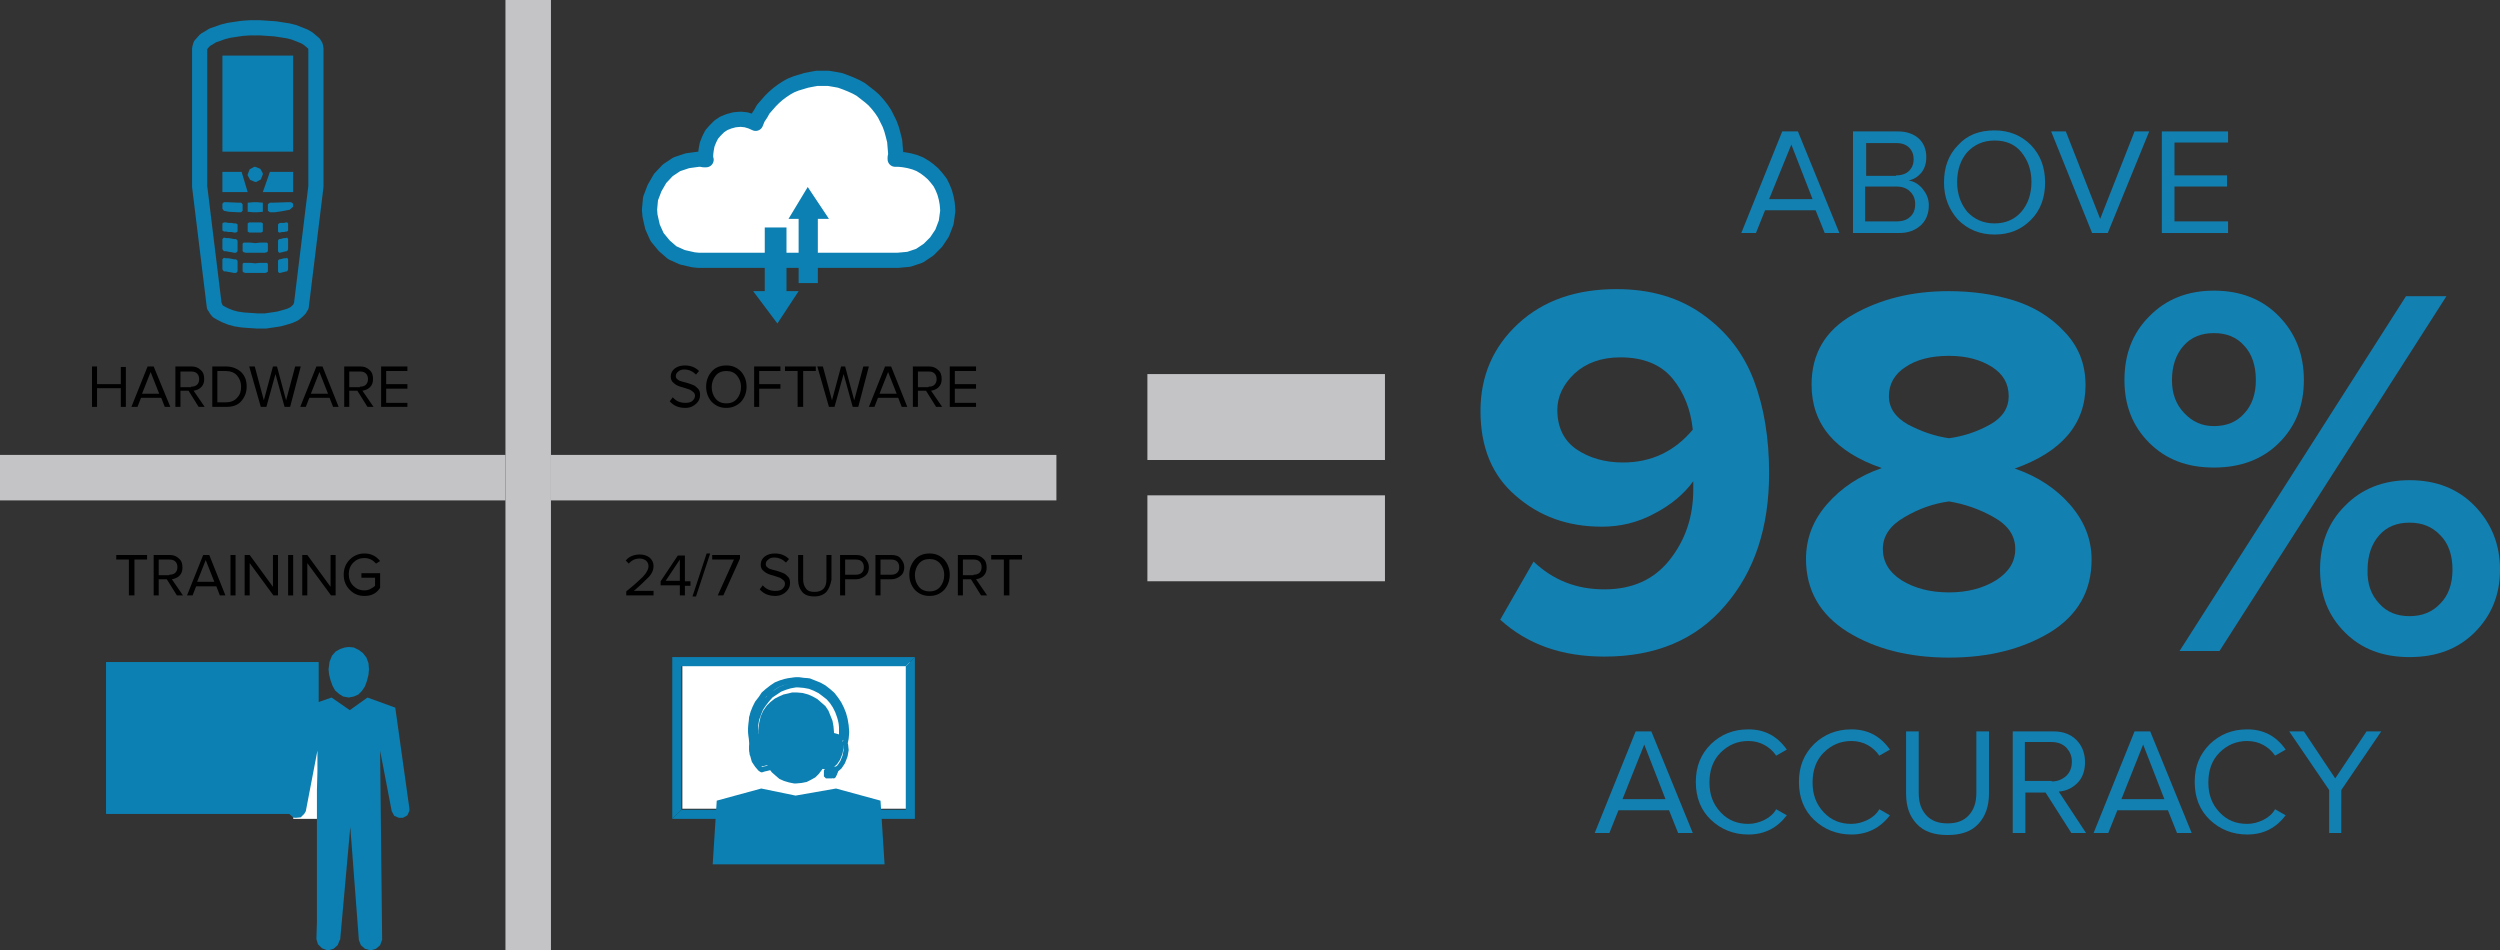
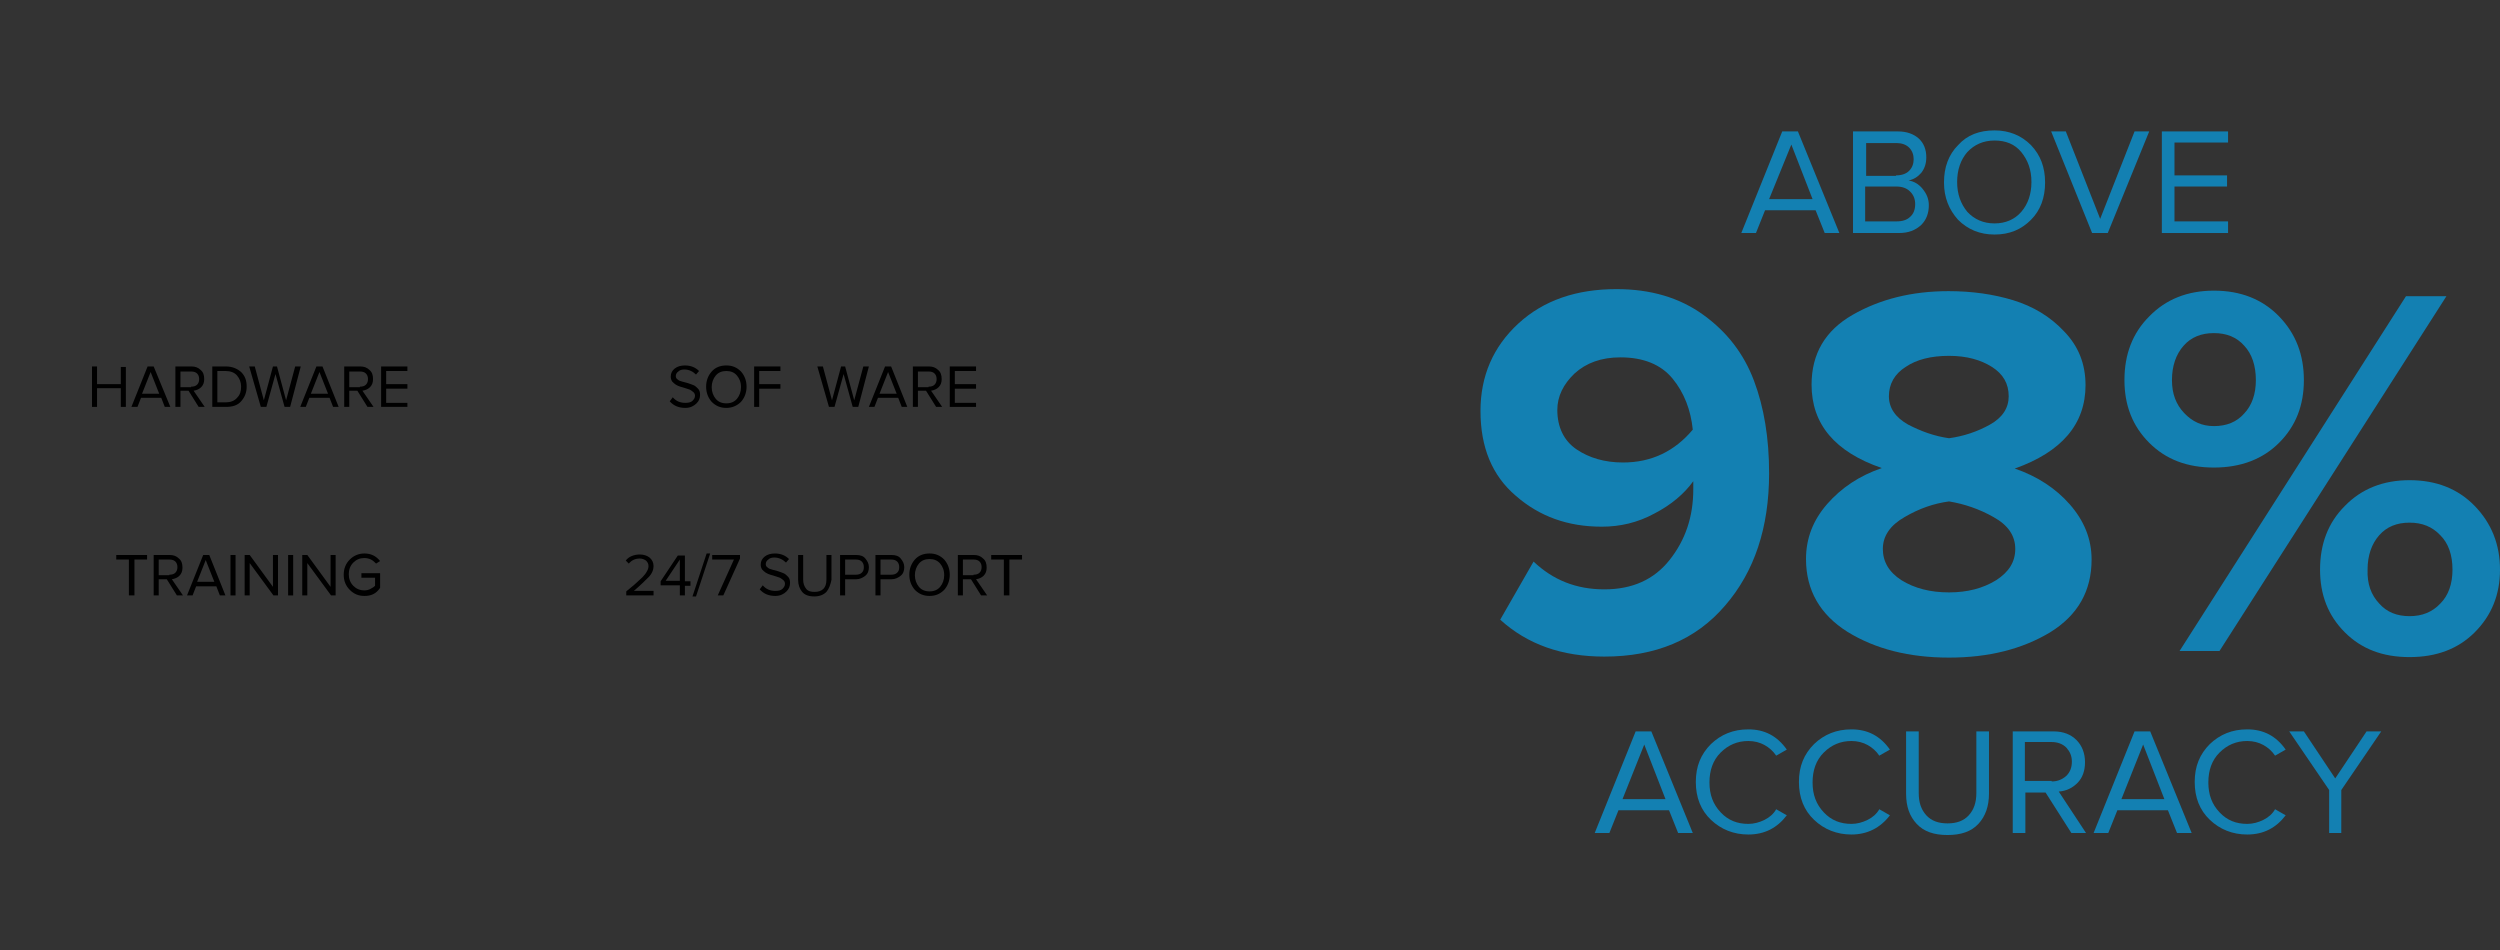
<svg xmlns="http://www.w3.org/2000/svg" xmlns:xlink="http://www.w3.org/1999/xlink" version="1.1" id="Layer_1" x="0px" y="0px" viewBox="0 0 494.6 188" style="enable-background:new 0 0 494.6 188;" xml:space="preserve">
  <rect x="0" y="0" width="494.6" height="188" fill="#333333" stroke="none" />
  <style type="text/css">
	.st0{opacity:0;clip-path:url(#SVGID_2_);fill:#FFFFFF;}
	.st1{clip-path:url(#SVGID_2_);fill-rule:evenodd;clip-rule:evenodd;fill:#C4C4C7;}
	.st2{clip-path:url(#SVGID_2_);fill-rule:evenodd;clip-rule:evenodd;fill:#FFFFFF;}
	.st3{clip-path:url(#SVGID_2_);fill:none;stroke:#0C80B2;stroke-width:3;stroke-linejoin:round;stroke-miterlimit:10;}
	.st4{clip-path:url(#SVGID_2_);fill-rule:evenodd;clip-rule:evenodd;fill:#0C80B2;}
	.st5{clip-path:url(#SVGID_2_);fill:none;stroke:#0C80B2;stroke-linejoin:round;stroke-miterlimit:10;}
	.st6{fill:#1380B2;}
</style>
  <g>
    <defs>
-       <rect id="SVGID_1_" width="274" height="188" />
-     </defs>
+       </defs>
    <clipPath id="SVGID_2_">
      <use xlink:href="#SVGID_1_" style="overflow:visible;" />
    </clipPath>
    <rect class="st0" width="274" height="188" />
    <rect x="227" y="74" class="st1" width="47" height="17" />
    <rect x="227" y="98" class="st1" width="47" height="17" />
    <polygon class="st2" points="177.9,50.9 179.3,50.8 180.4,50.5 181.4,50.1 182.3,49.5 183.2,48.9 184,48.2 184.7,47.4 185.4,46.5    185.9,45.6 186.4,44.6 186.7,43.5 186.9,42.4 187,41.3 187,41 186.9,39.8 186.7,38.7 186.4,37.6 186,36.6 185.5,35.6 184.8,34.7    184.1,33.9 183.3,33.2 182.5,32.6 181.5,32 180.5,31.6 179.4,31.3 178.3,31.1 177.3,31 176.8,31 176.6,31 176.6,30.6 176.7,30.2    176.7,29.8 176.6,28.6 176.5,27.4 176.2,26.2 175.9,25.1 175.5,24 175,23 174.5,22 173.9,21.1 173.2,20.2 172.4,19.3 171.6,18.6    170.7,17.9 169.8,17.2 168.9,16.7 167.8,16.2 166.8,15.8 165.7,15.4 164.6,15.2 163.4,15 162.2,15 161.1,15 160,15.2 159,15.4    158,15.7 157,16 156,16.4 155.1,16.9 154.2,17.5 153.4,18.1 152.6,18.8 151.9,19.5 151.2,20.3 150.5,21.1 150,22 149.4,22.9    149,23.9 149,23.9 148.1,23.5 147.1,23.2 146.1,23.1 145.9,23.1 144.8,23.2 143.7,23.5 142.7,23.9 141.8,24.5 141,25.3 140.3,26.1    139.8,27.1 139.4,28.1 139.2,29.2 139.1,30.1 139.1,30.4 139.1,30.8 139.2,31.1 138.7,31.1 138.2,31 137.7,31 135.5,31.3 133.4,32    131.6,33.2 130.1,34.8 129,36.7 128.2,38.8 128,41 128.1,42.2 128.6,44.4 129.5,46.4 130.9,48.1 132.5,49.5 134.5,50.4 136.7,50.9    137.7,51 146.5,51 155,51 164,51 174,51  " />
    <polygon class="st3" points="187.5,41.5 187.4,40.3 187.2,39.2 186.9,38.1 186.5,37.1 186,36.1 185.3,35.2 184.6,34.4 183.8,33.7    183,33.1 182,32.5 181,32.1 179.9,31.8 178.8,31.6 177.8,31.5 177.5,31.5 177.3,31.5 177.1,31.5 177.1,31.1 177.2,30.7 177.2,30.3    177.1,29.1 177,27.9 176.7,26.7 176.4,25.6 176,24.5 175.5,23.5 175,22.5 174.4,21.6 173.7,20.7 172.9,19.8 172.1,19.1 171.2,18.4    170.3,17.7 169.4,17.2 168.3,16.7 167.3,16.3 166.2,15.9 165.1,15.7 163.9,15.5 162.7,15.5 161.6,15.5 160.5,15.7 159.5,15.9    158.5,16.2 157.5,16.5 156.5,16.9 155.6,17.4 154.7,18 153.9,18.6 153.1,19.3 152.4,20 151.7,20.8 151,21.6 150.5,22.5 149.9,23.4    149.5,24.4 149.5,24.4 148.6,24 147.6,23.7 146.6,23.6 146.4,23.6 145.3,23.7 144.2,24 143.2,24.4 142.3,25 141.5,25.8 140.8,26.6    140.3,27.6 139.9,28.6 139.7,29.7 139.6,30.6 139.6,30.9 139.6,31.3 139.7,31.6 139.2,31.6 138.7,31.5 138.2,31.5 136,31.8    133.9,32.5 132.1,33.7 130.6,35.3 129.5,37.2 128.7,39.3 128.5,41.5 128.6,42.7 129.1,44.9 130,46.9 131.4,48.6 133,50 135,50.9    137.2,51.4 138.2,51.5 138.5,51.5 140.7,51.5 144.6,51.5 147,51.5 149.7,51.5 152.5,51.5 155.5,51.5 158.5,51.5 161.5,51.5    164.5,51.5 167.3,51.5 170,51.5 172.4,51.5 174.5,51.5 177.6,51.5 179.8,51.3 181.9,50.6 183.7,49.4 185.2,47.9 186.4,46.1    187.2,44 187.5,41.8  " />
    <polygon class="st4" points="159.8,37 156,43.3 158,43.3 158,56 161.8,56 161.8,43.3 164,43.3  " />
    <polygon class="st4" points="153.8,64 158,57.6 155.6,57.6 155.6,45 151.3,45 151.3,57.6 149,57.6  " />
    <polygon class="st4" points="21,161 22.6,159.3 22.6,132.7 61.4,132.7 61.4,159.3 22.6,159.3 63,161 63,131 21,131  " />
    <polygon class="st4" points="22.6,159.3 21,161 63,161  " />
    <rect x="21" y="131" class="st4" width="42" height="30" />
    <line class="st5" x1="27.5" y1="138.5" x2="57.5" y2="138.5" />
    <line class="st5" x1="27.5" y1="142.5" x2="57.5" y2="142.5" />
    <line class="st5" x1="27.5" y1="146.5" x2="57.5" y2="146.5" />
    <line class="st5" x1="27.5" y1="150.5" x2="57.5" y2="150.5" />
    <line class="st5" x1="27.5" y1="154.5" x2="57.5" y2="154.5" />
    <polygon class="st2" points="58,162 63.4,162 65,149.7 61.5,147  " />
    <polygon class="st4" points="62.9,186.8 63.7,187.6 64.7,188 65,188 66,187.7 66.8,187 67.2,186 67.3,185.9 69.3,163.6 71,186    71.4,187 72.2,187.7 73.2,188 73.4,188 74.4,187.7 75.2,187 75.6,185.9 75.6,185.7 75.2,148.5 77.5,160.5 78,161.4 78.9,161.8    79.5,161.8 79.7,161.8 80.6,161.3 81,160.4 81,160 78.2,140 72.7,138 69.2,140.5 65.6,138 59.8,140 57,160 57.2,161 58,161.7    58.3,161.8 58.5,161.8 59.5,161.7 60.2,161 60.5,160.5 62.8,148.5 62.8,152.6 62.7,156.3 62.7,159.7 62.7,162.6 62.7,167.6    62.7,171.6 62.7,174.7 62.7,178.4 62.7,182.4 62.6,185.8  " />
    <polygon class="st4" points="69,138 70,137.8 70.9,137.4 71.6,136.7 72.2,135.8 72.6,134.7 72.9,133.5 73,132.4 72.9,131.2    72.5,130.1 71.8,129.2 71,128.6 70,128.1 69,128 68.2,128.1 67.3,128.4 66.4,128.9 65.7,129.7 65.2,130.9 65,132.4 65.1,133.4    65.4,134.6 65.8,135.7 66.3,136.6 67.1,137.3 67.9,137.8 69,138  " />
    <rect x="135" y="131" class="st2" width="45" height="29" />
    <polygon class="st4" points="181,162 181,130 179.2,131.8 179.2,160.2 134.8,160.2 133,162  " />
    <polygon class="st4" points="133,162 134.8,160.2 134.8,131.8 179.2,131.8 181,130 133,130  " />
    <polygon class="st4" points="157.5,155 158.6,154.9 159.6,154.7 160.4,154.3 161.3,153.8 162,153.1 162.6,152.3 163.2,151.5    163.7,150.5 164.1,149.5 164.5,148.4 164.8,147.2 165,144.9 164.9,143.7 164.7,142.6 164.3,141.6 163.9,140.6 163.3,139.7    162.5,139 161.7,138.3 160.8,137.8 159.9,137.4 158.8,137.1 157.7,137 157.5,137 156.7,137 155.9,137.2 155,137.4 154.1,137.8    153.3,138.2 152.4,138.9 151.7,139.6 151,140.6 150.5,141.7 150.2,143 150,144.6 150,144.9 150.1,146.8 150.4,147.9 150.7,149    151.1,150.1 151.6,151 152.1,152 152.7,152.8 153.5,153.5 154.2,154.1 155.1,154.5 156.1,154.8 157.1,155  " />
    <polygon class="st4" points="175,171 174.2,158.4 165.4,156 157.4,157.4 150.6,156 141.8,158.4 141,171  " />
    <polygon class="st4" points="163,153 163,153.6 163.4,154 164.6,154 165,153.6 165,152.4 164.6,152 163.4,152 163,152.4  " />
    <polygon class="st4" points="165.6,151.2 166.2,150.3 166.6,149.3 166.7,149 166.9,147.9 166.8,146.9 166.7,146.6 166.9,145.6    167,144.5 167,144.2 166.9,143 166.7,141.8 166.4,140.7 166,139.7 165.5,138.7 164.9,137.8 164.2,136.9 163.4,136.2 162.5,135.5    161.6,135 160.6,134.6 159.6,134.2 158.5,134.1 157.5,134 156.4,134.1 155.3,134.3 154.3,134.6 153.3,135 152.4,135.6 151.5,136.3    150.7,137 150.1,137.9 149.4,138.8 148.9,139.8 148.5,140.8 148.2,141.9 148.1,143.1 148,144.2 148.1,145.2 148.2,146.2    148.3,146.7 148.2,147.7 148.3,148.7 148.4,148.9 148.7,150 149.3,150.9 149.9,151.6 150.2,151.8 150.8,151.6 150.9,151.6    153.3,151 153.6,150.9 153.8,150.5 153.7,150.1 152.6,145.2 152.5,144.8 152.1,144.6 151.8,144.7 149,145.4 149,145 149,144.6    149,144.2 149,143 149.2,141.8 149.6,140.7 150,139.7 150.6,138.8 151.3,137.9 152,137.1 152.9,136.5 153.8,135.9 154.8,135.5    155.8,135.2 156.9,135 157.5,135 158.6,135.1 159.7,135.3 160.7,135.7 161.7,136.2 162.5,136.8 163.4,137.5 164.1,138.3    164.7,139.2 165.2,140.2 165.6,141.3 165.9,142.4 166,143.5 166,144.2 166,144.6 166,145 166,145.5 165.8,145.4 163.3,144.7    163,144.6 162.6,144.9 162.5,145.2 161.4,150.1 161.3,150.5 161.5,150.9 161.9,151 164.3,151.6 164.4,151.6 164.2,152 164,152.4    163.8,152.8 164.4,153 164.6,152.6 164.8,152.1 165,151.6 164.9,151.8  " />
    <polygon class="st5" points="167.5,144.7 167.4,143.5 167.2,142.3 166.9,141.2 166.5,140.2 166,139.2 165.4,138.3 164.7,137.4    163.9,136.7 163,136 162.1,135.5 161.1,135.1 160.1,134.7 159,134.6 158,134.5 156.9,134.6 155.8,134.8 154.8,135.1 153.8,135.5    152.9,136.1 152,136.8 151.2,137.5 150.6,138.4 149.9,139.3 149.4,140.3 149,141.3 148.7,142.4 148.6,143.6 148.5,144.7    148.6,145.7 148.7,146.7 148.8,147.2 148.7,148.2 148.8,149.2 148.9,149.4 149.2,150.5 149.8,151.4 150.4,152.1 150.7,152.3    151.3,152.1 151.4,152.1 153.8,151.5 154.1,151.4 154.3,151 154.2,150.6 153.1,145.7 153,145.3 152.6,145.1 152.3,145.2    149.5,145.9 149.5,145.5 149.5,145.1 149.5,144.7 149.5,143.5 149.7,142.3 150.1,141.2 150.5,140.2 151.1,139.3 151.8,138.4    152.5,137.6 153.4,137 154.3,136.4 155.3,136 156.3,135.7 157.4,135.5 158,135.5 159.1,135.6 160.2,135.8 161.2,136.2 162.2,136.7    163,137.3 163.9,138 164.6,138.8 165.2,139.7 165.7,140.7 166.1,141.8 166.4,142.9 166.5,144 166.5,144.7 166.5,145.1 166.5,145.5    166.5,146 166.4,145.9 166.3,145.9 166.3,145.9 163.8,145.2 163.5,145.1 163.1,145.4 163,145.7 161.9,150.6 161.8,151 162,151.4    162.4,151.5 164.8,152.1 164.8,152.1 164.8,152.1 164.9,152.1 164.7,152.5 164.5,152.9 164.3,153.3 164.9,153.5 165.1,153.1    165.3,152.6 165.5,152.1 165.4,152.3 166.1,151.7 166.7,150.8 167.1,149.8 167.2,149.5 167.4,148.4 167.3,147.4 167.2,147.1    167.4,146.1 167.5,145  " />
    <rect x="109" y="90" class="st1" width="100" height="9" />
    <rect y="90" class="st1" width="100" height="9" />
    <rect x="100" class="st1" width="9" height="188" />
    <polygon class="st3" points="62.5,9.6 62.5,9.6 62.4,9.1 62.1,8.6 60.9,7.6 60.2,7.2 59.2,6.8 58.2,6.4 57,6.1 55.7,5.9 54.4,5.7    52.9,5.6 51.4,5.5 51,5.5 49.5,5.5 48,5.6 46.6,5.8 45.3,6 44.1,6.3 43,6.7 42.1,7 41.3,7.5 40.6,7.9 39.7,8.9 39.5,9.6 39.5,9.6    39.5,36.9 39.5,36.9 42.4,60.6 42.5,60.6 42.7,61.1 43.1,61.6 43.8,62 44.6,62.4 45.6,62.8 46.7,63.1 48,63.3 49.4,63.4 50.9,63.5    51,63.5 52.5,63.5 53.9,63.3 55.2,63.1 56.3,62.8 57.3,62.5 58.2,62.1 58.8,61.6 59.3,61.1 59.5,60.6 59.5,60.6 59.6,60.6    62.5,36.9 62.5,36.9  " />
    <rect x="44" y="11" class="st4" width="14" height="19" />
    <polygon class="st4" points="50.5,36 50.7,36 51.6,35.5 52,34.5 52,34.3 51.5,33.4 50.5,33 50.3,33 49.4,33.5 49,34.5 49,34.7    49.5,35.6  " />
    <polygon class="st4" points="49,38 47.8,34 44,34 44,38  " />
    <polygon class="st4" points="58,38 58,34 53.4,34 52,38  " />
    <polygon class="st4" points="52,41 52,40.1 50.8,40 50.2,40 49,40.1 49,41.9 50.2,42 50.8,42 52,41.9  " />
    <polygon class="st4" points="52,44.5 52,44.2 51.7,44 50.8,44 49.3,44 49,44.2 49,45.8 49.3,46 50.2,46 51.7,46 52,45.8  " />
    <polygon class="st4" points="47,49.3 47,47.6 46.7,47.3 46.3,47.3 45.8,47.2 45.2,47.1 44.7,47.1 44.3,47 44,47.3 44,49.3    44.3,49.7 44.7,49.7 45.2,49.8 45.8,49.9 46.3,50 46.7,50 47,49.7  " />
    <polygon class="st4" points="47,45.5 47,44.4 46.7,44.2 46.3,44.2 45.8,44.1 45.2,44.1 44.7,44 44.3,44 44,44.2 44,45.6 44.3,45.8    44.7,45.8 45.2,45.9 45.8,45.9 46.3,46 46.7,46 47,45.8  " />
    <polygon class="st4" points="47.2,42 47.7,42 48,41.7 48,40.4 47.7,40.1 47.2,40.1 44.8,40 44.3,40 44,40.3 44,40.9 44,41.3    44.3,41.7 45.3,41.9  " />
    <polygon class="st4" points="52.4,50 52.8,49.9 53,49.7 53,48.2 52.8,48 52.4,48 52.4,48 51.4,48 50.5,48.1 49.5,48 48.6,48    48.2,48 48,48.2 48,49.7 48.2,49.9 48.6,50 48.6,50 49.6,50 50.5,50 51.5,50  " />
    <polygon class="st4" points="57,49 57,47.3 56.8,47 56.6,47.1 56.2,47.1 55.8,47.2 55.4,47.3 55.2,47.3 55,47.6 55,49.7 55.2,50    55.4,50 55.8,49.9 56.2,49.8 56.6,49.7 56.8,49.7 57,49.3  " />
    <polygon class="st4" points="57,45.3 57,44.2 56.8,44 56.6,44 56.2,44.1 55.8,44.1 55.4,44.1 55.2,44.2 55,44.4 55,45.8 55.2,46    55.4,46 55.8,45.9 56.2,45.9 56.6,45.8 56.8,45.8 57,45.6  " />
    <polygon class="st4" points="58,40.9 58,40.3 57.6,40 57.1,40 53.9,40.1 53.4,40.1 53,40.4 53,41.7 53.4,42 53.9,42 54.3,42    55.7,41.8 57.3,41.5  " />
    <polygon class="st4" points="47,53.3 47,51.6 46.7,51.3 46.3,51.3 45.8,51.2 45.2,51.1 44.7,51.1 44.3,51 44,51.3 44,53.3    44.3,53.7 44.7,53.7 45.2,53.8 45.8,53.9 46.3,54 46.7,54 47,53.7  " />
    <polygon class="st4" points="52.4,54 52.8,53.9 53,53.7 53,52.2 52.8,52 52.4,52 52.4,52 51.4,52 50.5,52.1 49.5,52 48.6,52    48.2,52 48,52.2 48,53.7 48.2,53.9 48.6,54 48.6,54 49.6,54 50.5,54 51.5,54  " />
    <polygon class="st4" points="57,53 57,51.3 56.8,51 56.6,51.1 56.2,51.1 55.8,51.2 55.4,51.3 55.2,51.3 55,51.6 55,53.7 55.2,54    55.4,54 55.8,53.9 56.2,53.8 56.6,53.7 56.8,53.7 57,53.3  " />
  </g>
  <g>
    <path d="M24.9,80.5h-1v-3.7h-4.7v3.7h-1v-8h1V76h4.7v-3.4h1V80.5z" />
    <path d="M33.7,80.5h-1.1l-0.7-1.8h-4l-0.7,1.8H26l3.2-8h1.2L33.7,80.5z M31.5,77.9l-1.7-4.3l-1.7,4.3H31.5z" />
    <path d="M40.5,80.5h-1.2l-2-3.2h-1.6v3.2h-1v-8h3.2c0.7,0,1.3,0.2,1.8,0.7c0.5,0.4,0.7,1,0.7,1.8c0,0.7-0.2,1.2-0.6,1.6   c-0.4,0.4-0.9,0.6-1.5,0.7L40.5,80.5z M37.8,76.5c0.5,0,0.9-0.1,1.2-0.4c0.3-0.3,0.4-0.7,0.4-1.1c0-0.4-0.1-0.8-0.4-1.1   c-0.3-0.3-0.7-0.4-1.2-0.4h-2.1v3.1H37.8z" />
    <path d="M44.7,80.5H42v-8h2.7c1.2,0,2.2,0.4,3,1.1c0.8,0.8,1.1,1.7,1.1,2.9c0,1.2-0.4,2.1-1.1,2.9S46,80.5,44.7,80.5z M44.7,79.6   c0.9,0,1.7-0.3,2.2-0.9c0.6-0.6,0.8-1.3,0.8-2.2c0-0.9-0.3-1.6-0.8-2.2c-0.5-0.6-1.3-0.9-2.3-0.9H43v6.2H44.7z" />
    <path d="M57.4,80.5h-1.1l-1.8-6.5l-1.8,6.5h-1.1l-2.3-8h1.1l1.8,6.7l1.8-6.7h0.8l1.8,6.7l1.8-6.7h1.1L57.4,80.5z" />
    <path d="M67,80.5h-1.1l-0.7-1.8h-4l-0.7,1.8h-1.1l3.2-8h1.2L67,80.5z M64.9,77.9l-1.7-4.3l-1.7,4.3H64.9z" />
    <path d="M73.9,80.5h-1.2l-2-3.2h-1.6v3.2h-1v-8h3.2c0.7,0,1.3,0.2,1.8,0.7c0.5,0.4,0.7,1,0.7,1.8c0,0.7-0.2,1.2-0.6,1.6   c-0.4,0.4-0.9,0.6-1.5,0.7L73.9,80.5z M71.2,76.5c0.5,0,0.9-0.1,1.2-0.4c0.3-0.3,0.4-0.7,0.4-1.1c0-0.4-0.1-0.8-0.4-1.1   c-0.3-0.3-0.7-0.4-1.2-0.4h-2.1v3.1H71.2z" />
    <path d="M80.6,80.5h-5.2v-8h5.2v0.9h-4.2V76h4.2v0.9h-4.2v2.8h4.2V80.5z" />
  </g>
  <g>
    <path d="M135.6,80.7c-1.3,0-2.3-0.4-3.1-1.3l0.6-0.8c0.7,0.8,1.5,1.1,2.5,1.1c0.6,0,1.1-0.1,1.4-0.4c0.3-0.3,0.5-0.6,0.5-1   c0-0.3-0.1-0.5-0.3-0.7c-0.2-0.2-0.4-0.3-0.7-0.5c-0.3-0.1-0.6-0.2-0.9-0.3c-0.3-0.1-0.7-0.2-1-0.3s-0.6-0.2-0.9-0.4   c-0.3-0.2-0.5-0.4-0.7-0.6c-0.2-0.3-0.3-0.6-0.3-1c0-0.7,0.3-1.2,0.8-1.6s1.2-0.6,2-0.6c1.2,0,2.1,0.4,2.8,1.1l-0.6,0.7   c-0.6-0.6-1.4-1-2.3-1c-0.5,0-0.9,0.1-1.2,0.4c-0.3,0.2-0.5,0.5-0.5,0.9c0,0.3,0.1,0.5,0.4,0.7c0.2,0.2,0.5,0.3,0.9,0.4   c0.3,0.1,0.7,0.2,1.1,0.3c0.4,0.1,0.8,0.3,1.1,0.4s0.6,0.4,0.9,0.7s0.4,0.7,0.4,1.2c0,0.7-0.2,1.2-0.7,1.7S136.6,80.7,135.6,80.7z" />
    <path d="M143.7,80.7c-1.2,0-2.1-0.4-2.9-1.2c-0.7-0.8-1.1-1.8-1.1-3c0-1.2,0.4-2.2,1.1-3c0.7-0.8,1.7-1.2,2.9-1.2   c1.2,0,2.1,0.4,2.9,1.2c0.7,0.8,1.1,1.8,1.1,3c0,1.2-0.4,2.2-1.1,3C145.8,80.3,144.8,80.7,143.7,80.7z M143.7,79.8   c0.9,0,1.6-0.3,2.1-0.9c0.5-0.6,0.8-1.4,0.8-2.3c0-1-0.3-1.7-0.8-2.3s-1.2-0.9-2.1-0.9c-0.9,0-1.6,0.3-2.1,0.9   c-0.5,0.6-0.8,1.4-0.8,2.3c0,0.9,0.3,1.7,0.8,2.3C142.1,79.5,142.8,79.8,143.7,79.8z" />
    <path d="M150.2,80.5h-1v-8h5.2v0.9h-4.2V76h4.2v0.9h-4.2V80.5z" />
-     <path d="M158.8,80.5h-1v-7.1h-2.5v-0.9h6.1v0.9h-2.5V80.5z" />
    <path d="M169.8,80.5h-1.1l-1.8-6.5l-1.8,6.5h-1.1l-2.3-8h1.1l1.8,6.7l1.8-6.7h0.8l1.8,6.7l1.8-6.7h1.1L169.8,80.5z" />
    <path d="M179.5,80.5h-1.1l-0.7-1.8h-4l-0.7,1.8h-1.1l3.2-8h1.2L179.5,80.5z M177.4,77.9l-1.7-4.3l-1.7,4.3H177.4z" />
    <path d="M186.4,80.5h-1.2l-2-3.2h-1.6v3.2h-1v-8h3.2c0.7,0,1.3,0.2,1.8,0.7c0.5,0.4,0.7,1,0.7,1.8c0,0.7-0.2,1.2-0.6,1.6   c-0.4,0.4-0.9,0.6-1.5,0.7L186.4,80.5z M183.7,76.5c0.5,0,0.9-0.1,1.2-0.4c0.3-0.3,0.4-0.7,0.4-1.1c0-0.4-0.1-0.8-0.4-1.1   c-0.3-0.3-0.7-0.4-1.2-0.4h-2.1v3.1H183.7z" />
    <path d="M193.1,80.5h-5.2v-8h5.2v0.9h-4.2V76h4.2v0.9h-4.2v2.8h4.2V80.5z" />
  </g>
  <g>
    <path d="M26.5,117.8h-1v-7.1H23v-0.9h6.1v0.9h-2.5V117.8z" />
    <path d="M36.2,117.8H35l-2-3.2h-1.6v3.2h-1v-8h3.2c0.7,0,1.3,0.2,1.8,0.7c0.5,0.4,0.7,1,0.7,1.8c0,0.7-0.2,1.2-0.6,1.6   c-0.4,0.4-0.9,0.6-1.5,0.7L36.2,117.8z M33.5,113.7c0.5,0,0.9-0.1,1.2-0.4c0.3-0.3,0.4-0.7,0.4-1.1c0-0.4-0.1-0.8-0.4-1.1   c-0.3-0.3-0.7-0.4-1.2-0.4h-2.1v3.1H33.5z" />
    <path d="M44.6,117.8h-1.1l-0.7-1.8h-4l-0.7,1.8h-1.1l3.2-8h1.2L44.6,117.8z M42.4,115.1l-1.7-4.3l-1.7,4.3H42.4z" />
    <path d="M46.6,117.8h-1v-8h1V117.8z" />
    <path d="M55.1,117.8h-1l-4.7-6.4v6.4h-1v-8h1l4.6,6.3v-6.3h1V117.8z" />
    <path d="M58,117.8h-1v-8h1V117.8z" />
    <path d="M66.5,117.8h-1l-4.7-6.4v6.4h-1v-8h1l4.6,6.3v-6.3h1V117.8z" />
    <path d="M72.1,117.9c-1.2,0-2.1-0.4-2.9-1.2s-1.2-1.8-1.2-3s0.4-2.2,1.2-3s1.8-1.2,2.9-1.2c1.3,0,2.3,0.5,3.1,1.5l-0.8,0.5   c-0.3-0.3-0.6-0.6-1-0.8c-0.4-0.2-0.9-0.3-1.3-0.3c-0.9,0-1.6,0.3-2.2,0.9c-0.6,0.6-0.9,1.4-0.9,2.3c0,0.9,0.3,1.7,0.9,2.3   c0.6,0.6,1.3,0.9,2.2,0.9c0.4,0,0.9-0.1,1.2-0.3c0.4-0.2,0.7-0.4,0.9-0.6v-1.6h-2.7v-0.9h3.7v2.9C74.4,117.5,73.4,117.9,72.1,117.9   z" />
  </g>
  <g>
    <path d="M129.4,117.8h-5.5V117c0.8-0.7,1.5-1.2,1.9-1.6s0.9-0.8,1.3-1.2c0.4-0.4,0.7-0.8,0.9-1.2c0.2-0.3,0.3-0.7,0.3-1   c0-0.5-0.2-0.8-0.5-1.1c-0.3-0.2-0.7-0.4-1.2-0.4c-0.9,0-1.6,0.3-2.2,1l-0.6-0.6c0.3-0.4,0.7-0.7,1.2-0.9c0.5-0.2,1-0.3,1.6-0.3   c0.7,0,1.4,0.2,1.9,0.6c0.5,0.4,0.8,1,0.8,1.7c0,0.7-0.3,1.5-1,2.2s-1.6,1.6-2.9,2.7h3.9V117.8z" />
    <path d="M135.5,117.8h-1v-2h-3.8v-0.8l3.4-5.1h1.4v5.1h1.1v0.9h-1.1V117.8z M134.5,114.9v-4.2l-2.8,4.2H134.5z" />
    <path d="M137.7,118H137l2.8-8.5h0.7L137.7,118z" />
    <path d="M143.1,117.8H142l3.2-7.1h-4.3v-0.9h5.5v0.7L143.1,117.8z" />
    <path d="M153.4,117.9c-1.3,0-2.3-0.4-3.1-1.3l0.6-0.8c0.7,0.8,1.5,1.1,2.5,1.1c0.6,0,1.1-0.1,1.4-0.4c0.3-0.3,0.5-0.6,0.5-1   c0-0.3-0.1-0.5-0.3-0.7c-0.2-0.2-0.4-0.3-0.7-0.5c-0.3-0.1-0.6-0.2-0.9-0.3c-0.3-0.1-0.7-0.2-1-0.3s-0.6-0.2-0.9-0.4   c-0.3-0.2-0.5-0.4-0.7-0.6c-0.2-0.3-0.3-0.6-0.3-1c0-0.7,0.3-1.2,0.8-1.6s1.2-0.6,2-0.6c1.2,0,2.1,0.4,2.8,1.1l-0.6,0.7   c-0.6-0.6-1.4-1-2.3-1c-0.5,0-0.9,0.1-1.2,0.4c-0.3,0.2-0.5,0.5-0.5,0.9c0,0.3,0.1,0.5,0.4,0.7c0.2,0.2,0.5,0.3,0.9,0.4   c0.3,0.1,0.7,0.2,1.1,0.3c0.4,0.1,0.8,0.3,1.1,0.4s0.6,0.4,0.9,0.7s0.4,0.7,0.4,1.2c0,0.7-0.2,1.2-0.7,1.7S154.4,117.9,153.4,117.9   z" />
    <path d="M163.5,117.1c-0.6,0.6-1.4,0.9-2.4,0.9c-1.1,0-1.9-0.3-2.4-0.9s-0.8-1.4-0.8-2.4v-4.9h1v4.9c0,0.7,0.2,1.3,0.6,1.8   s1,0.6,1.7,0.6c0.7,0,1.3-0.2,1.7-0.6s0.6-1,0.6-1.8v-4.9h1v4.9C164.3,115.7,164,116.5,163.5,117.1z" />
    <path d="M167.2,117.8h-1v-8h3.2c0.8,0,1.4,0.2,1.8,0.7c0.4,0.5,0.7,1,0.7,1.7c0,0.7-0.2,1.3-0.7,1.7s-1.1,0.7-1.8,0.7h-2.2V117.8z    M169.3,113.7c0.5,0,0.9-0.1,1.2-0.4c0.3-0.3,0.4-0.6,0.4-1.1c0-0.4-0.1-0.8-0.4-1.1c-0.3-0.3-0.7-0.4-1.2-0.4h-2.1v3H169.3z" />
    <path d="M174.2,117.8h-1v-8h3.2c0.8,0,1.4,0.2,1.8,0.7c0.4,0.5,0.7,1,0.7,1.7c0,0.7-0.2,1.3-0.7,1.7s-1.1,0.7-1.8,0.7h-2.2V117.8z    M176.3,113.7c0.5,0,0.9-0.1,1.2-0.4c0.3-0.3,0.4-0.6,0.4-1.1c0-0.4-0.1-0.8-0.4-1.1c-0.3-0.3-0.7-0.4-1.2-0.4h-2.1v3H176.3z" />
    <path d="M183.9,117.9c-1.2,0-2.1-0.4-2.9-1.2c-0.7-0.8-1.1-1.8-1.1-3c0-1.2,0.4-2.2,1.1-3c0.7-0.8,1.7-1.2,2.9-1.2   c1.2,0,2.1,0.4,2.9,1.2c0.7,0.8,1.1,1.8,1.1,3c0,1.2-0.4,2.2-1.1,3C186,117.5,185.1,117.9,183.9,117.9z M183.9,117   c0.9,0,1.6-0.3,2.1-0.9c0.5-0.6,0.8-1.4,0.8-2.3c0-1-0.3-1.7-0.8-2.3s-1.2-0.9-2.1-0.9c-0.9,0-1.6,0.3-2.1,0.9   c-0.5,0.6-0.8,1.4-0.8,2.3c0,0.9,0.3,1.7,0.8,2.3C182.3,116.7,183,117,183.9,117z" />
    <path d="M195.3,117.8h-1.2l-2-3.2h-1.6v3.2h-1v-8h3.2c0.7,0,1.3,0.2,1.8,0.7c0.5,0.4,0.7,1,0.7,1.8c0,0.7-0.2,1.2-0.6,1.6   c-0.4,0.4-0.9,0.6-1.5,0.7L195.3,117.8z M192.6,113.7c0.5,0,0.9-0.1,1.2-0.4c0.3-0.3,0.4-0.7,0.4-1.1c0-0.4-0.1-0.8-0.4-1.1   c-0.3-0.3-0.7-0.4-1.2-0.4h-2.1v3.1H192.6z" />
    <path d="M199.6,117.8h-1v-7.1h-2.5v-0.9h6.1v0.9h-2.5V117.8z" />
  </g>
  <g>
    <path class="st6" d="M363.9,46.1h-2.9l-1.8-4.5h-10l-1.8,4.5h-2.9l8.1-20.1h3.1L363.9,46.1z M358.6,39.4l-4.2-10.8L350,39.4H358.6z   " />
    <path class="st6" d="M375.7,46.1h-9.1V26h8.9c1.7,0,3.1,0.5,4.1,1.4c1,0.9,1.5,2.2,1.5,3.7c0,1.2-0.3,2.2-1,3.1   c-0.7,0.8-1.5,1.3-2.5,1.5c1.1,0.2,2,0.7,2.8,1.7c0.8,1,1.2,2,1.2,3.2c0,1.6-0.5,2.9-1.5,3.9C378.9,45.6,377.5,46.1,375.7,46.1z    M375.1,34.7c1.1,0,2-0.3,2.6-0.9s0.9-1.4,0.9-2.3c0-0.9-0.3-1.7-0.9-2.3c-0.6-0.6-1.5-0.9-2.5-0.9h-6v6.5H375.1z M375.2,43.8   c1.2,0,2.1-0.3,2.7-0.9c0.7-0.6,1-1.5,1-2.5c0-1-0.3-1.8-1-2.5s-1.6-1-2.8-1h-6.1v6.9H375.2z" />
    <path class="st6" d="M394.6,46.4c-2.9,0-5.3-1-7.2-2.9c-1.8-2-2.8-4.4-2.8-7.4s0.9-5.5,2.8-7.4c1.8-2,4.2-2.9,7.2-2.9   c2.9,0,5.3,1,7.2,2.9c1.9,2,2.8,4.4,2.8,7.4s-0.9,5.5-2.8,7.4C399.9,45.4,397.6,46.4,394.6,46.4z M394.6,44.2c2.2,0,4-0.8,5.3-2.3   s2-3.5,2-5.9c0-2.4-0.7-4.3-2-5.9s-3.1-2.3-5.3-2.3c-2.2,0-4,0.8-5.4,2.3c-1.3,1.5-2,3.5-2,5.9c0,2.4,0.7,4.3,2,5.9   C390.6,43.4,392.4,44.2,394.6,44.2z" />
    <path class="st6" d="M417,46.1h-3.1L405.8,26h2.9l6.8,17.3l6.8-17.3h2.9L417,46.1z" />
    <path class="st6" d="M440.8,46.1h-13.1V26h13.1v2.2h-10.6v6.5h10.4v2.2h-10.4v6.9h10.6V46.1z" />
    <path class="st6" d="M317.4,129.9c-8.4,0-15.2-2.4-20.6-7.3l6.6-11.5c3.9,3.7,8.5,5.5,14,5.5s9.8-1.9,12.9-5.8   c3.1-3.9,4.7-8.5,4.7-14v-1.6c-1.8,2.5-4.4,4.7-7.7,6.4c-3.3,1.8-6.8,2.6-10.4,2.6c-6.7,0-12.3-2-17-6.1c-4.7-4-7-9.6-7-16.8   c0-6.9,2.5-12.7,7.5-17.3c5-4.6,11.5-6.8,19.4-6.8c6.8,0,12.5,1.7,17.2,5.1c4.7,3.4,8,7.7,10,13c2,5.3,3,11.4,3,18.3   c0,10.8-2.9,19.5-8.7,26.2C335.5,126.6,327.5,129.9,317.4,129.9z M321.1,91.5c5.6,0,10.2-2.2,13.8-6.5c-0.4-3.9-1.7-7.3-4-10.1   c-2.3-2.8-5.8-4.2-10.3-4.2c-3.8,0-6.8,1.1-9.1,3.2c-2.2,2.1-3.4,4.5-3.4,7.2c0,3.4,1.3,6.1,3.8,7.8   C314.4,90.6,317.5,91.5,321.1,91.5z" />
    <path class="st6" d="M385.6,130.1c-7.9,0-14.6-1.7-20.1-5.1c-5.4-3.4-8.2-8.2-8.2-14.4c0-4.1,1.4-7.7,4.2-10.9   c2.8-3.2,6.4-5.6,10.8-7.1c-9.3-3.2-13.9-8.7-13.9-16.5c0-6.1,2.7-10.7,8.1-13.8c5.4-3.1,11.7-4.7,19-4.7c4.6,0,8.9,0.6,12.8,1.8   c3.9,1.2,7.3,3.2,10.1,6.2c2.8,2.9,4.2,6.4,4.2,10.6c0,7.7-4.7,13.2-14,16.5c4.4,1.5,8.1,3.9,10.9,7.1c2.8,3.2,4.3,6.8,4.3,10.9   c0,6.2-2.7,11-8.2,14.4C400.1,128.4,393.5,130.1,385.6,130.1z M385.6,117.2c3.6,0,6.7-0.8,9.3-2.4c2.5-1.6,3.8-3.6,3.8-6.2   c0-2.6-1.4-4.7-4.3-6.3c-2.8-1.6-5.8-2.6-8.8-3.1c-3,0.4-5.9,1.4-8.8,3.1c-2.8,1.6-4.3,3.7-4.3,6.3c0,2.5,1.2,4.6,3.7,6.2   C378.8,116.4,381.9,117.2,385.6,117.2z M385.6,86.7c2.9-0.4,5.6-1.3,8.1-2.7c2.5-1.4,3.7-3.3,3.7-5.6c0-2.5-1.1-4.4-3.3-5.8   c-2.2-1.4-5-2.2-8.5-2.2c-3.5,0-6.4,0.7-8.6,2.2c-2.2,1.4-3.3,3.4-3.3,5.8c0,2.3,1.3,4.2,3.8,5.6C380,85.3,382.7,86.3,385.6,86.7z" />
    <path class="st6" d="M438,92.5c-5.3,0-9.5-1.6-12.8-4.9c-3.3-3.3-4.9-7.4-4.9-12.4c0-5.1,1.6-9.3,4.9-12.6   c3.3-3.4,7.6-5.1,12.8-5.1c5.3,0,9.6,1.7,12.9,5.1c3.3,3.4,4.9,7.6,4.9,12.6c0,5-1.6,9.1-4.9,12.4C447.7,90.8,443.4,92.5,438,92.5z    M438,84.3c2.5,0,4.5-0.8,6-2.5c1.5-1.6,2.3-3.8,2.3-6.6c0-2.9-0.8-5.2-2.3-6.8c-1.5-1.7-3.5-2.5-6-2.5c-2.5,0-4.5,0.8-6,2.5   c-1.5,1.7-2.3,4-2.3,6.8c0,2.7,0.8,4.8,2.4,6.5C433.7,83.4,435.6,84.3,438,84.3z M439.1,128.8h-7.9L476,58.6h8L439.1,128.8z    M489.6,125.1c-3.3,3.3-7.6,4.9-12.9,4.9c-5.3,0-9.5-1.6-12.8-4.9c-3.3-3.3-4.9-7.4-4.9-12.4c0-5.1,1.6-9.3,4.9-12.6   c3.3-3.4,7.6-5.1,12.8-5.1c5.3,0,9.6,1.7,12.9,5.1c3.3,3.4,5,7.6,5,12.6C494.6,117.7,492.9,121.8,489.6,125.1z M470.7,119.4   c1.5,1.7,3.5,2.5,6,2.5c2.5,0,4.5-0.8,6.1-2.5c1.6-1.6,2.4-3.9,2.4-6.7c0-2.9-0.8-5.2-2.4-6.8c-1.6-1.7-3.6-2.5-6.1-2.5   c-2.5,0-4.5,0.8-6,2.5c-1.5,1.7-2.3,4-2.3,6.8C468.3,115.5,469.1,117.7,470.7,119.4z" />
    <path class="st6" d="M334.9,164.8h-2.9l-1.8-4.5h-10l-1.8,4.5h-2.9l8.1-20.1h3.1L334.9,164.8z M329.5,158.1l-4.2-10.8l-4.3,10.8   H329.5z" />
    <path class="st6" d="M345.9,165.1c-2.9,0-5.4-1-7.4-2.9c-2-1.9-3-4.4-3-7.5s1-5.5,3-7.5c2-1.9,4.4-2.9,7.4-2.9c3.2,0,5.7,1.3,7.6,4   l-2.1,1.2c-0.6-0.9-1.4-1.6-2.3-2.1s-2-0.8-3.2-0.8c-2.2,0-4,0.8-5.5,2.3s-2.2,3.5-2.2,5.9s0.7,4.3,2.2,5.9s3.3,2.3,5.5,2.3   c1.1,0,2.2-0.3,3.2-0.8s1.8-1.2,2.3-2.1l2.1,1.2C351.6,163.8,349.1,165.1,345.9,165.1z" />
    <path class="st6" d="M366.3,165.1c-2.9,0-5.4-1-7.4-2.9c-2-1.9-3-4.4-3-7.5s1-5.5,3-7.5c2-1.9,4.4-2.9,7.4-2.9c3.2,0,5.7,1.3,7.6,4   l-2.1,1.2c-0.6-0.9-1.4-1.6-2.3-2.1s-2-0.8-3.2-0.8c-2.2,0-4,0.8-5.5,2.3s-2.2,3.5-2.2,5.9s0.7,4.3,2.2,5.9s3.3,2.3,5.5,2.3   c1.1,0,2.2-0.3,3.2-0.8s1.8-1.2,2.3-2.1l2.1,1.2C372,163.8,369.4,165.1,366.3,165.1z" />
    <path class="st6" d="M391.4,163c-1.4,1.5-3.4,2.2-6.1,2.2s-4.7-0.7-6.1-2.2c-1.4-1.5-2.1-3.4-2.1-6v-12.3h2.5v12.2   c0,1.9,0.5,3.3,1.5,4.4c1,1.1,2.4,1.6,4.2,1.6c1.8,0,3.2-0.5,4.2-1.6s1.5-2.5,1.5-4.4v-12.2h2.5V157   C393.5,159.5,392.8,161.5,391.4,163z" />
    <path class="st6" d="M412.7,164.8h-2.9l-5.1-8h-4v8h-2.5v-20.1h8.1c1.9,0,3.4,0.6,4.5,1.7s1.7,2.6,1.7,4.4c0,1.7-0.5,3.1-1.5,4.1   s-2.2,1.6-3.7,1.7L412.7,164.8z M405.9,154.6c1.2,0,2.1-0.4,2.9-1.1c0.7-0.7,1.1-1.6,1.1-2.8s-0.4-2-1.1-2.8   c-0.7-0.7-1.7-1.1-2.9-1.1h-5.3v7.7H405.9z" />
    <path class="st6" d="M433.6,164.8h-2.9l-1.8-4.5h-10l-1.8,4.5h-2.9l8.1-20.1h3.1L433.6,164.8z M428.2,158.1l-4.2-10.8l-4.3,10.8   H428.2z" />
    <path class="st6" d="M444.6,165.1c-2.9,0-5.4-1-7.4-2.9c-2-1.9-3-4.4-3-7.5s1-5.5,3-7.5c2-1.9,4.4-2.9,7.4-2.9c3.2,0,5.7,1.3,7.6,4   l-2.1,1.2c-0.6-0.9-1.4-1.6-2.3-2.1s-2-0.8-3.2-0.8c-2.2,0-4,0.8-5.5,2.3s-2.2,3.5-2.2,5.9s0.7,4.3,2.2,5.9s3.3,2.3,5.5,2.3   c1.1,0,2.2-0.3,3.2-0.8s1.8-1.2,2.3-2.1l2.1,1.2C450.3,163.8,447.8,165.1,444.6,165.1z" />
    <path class="st6" d="M463.3,164.8h-2.5v-8.5l-7.9-11.6h2.9l6.2,9.3l6.2-9.3h2.9l-7.9,11.6V164.8z" />
  </g>
</svg>